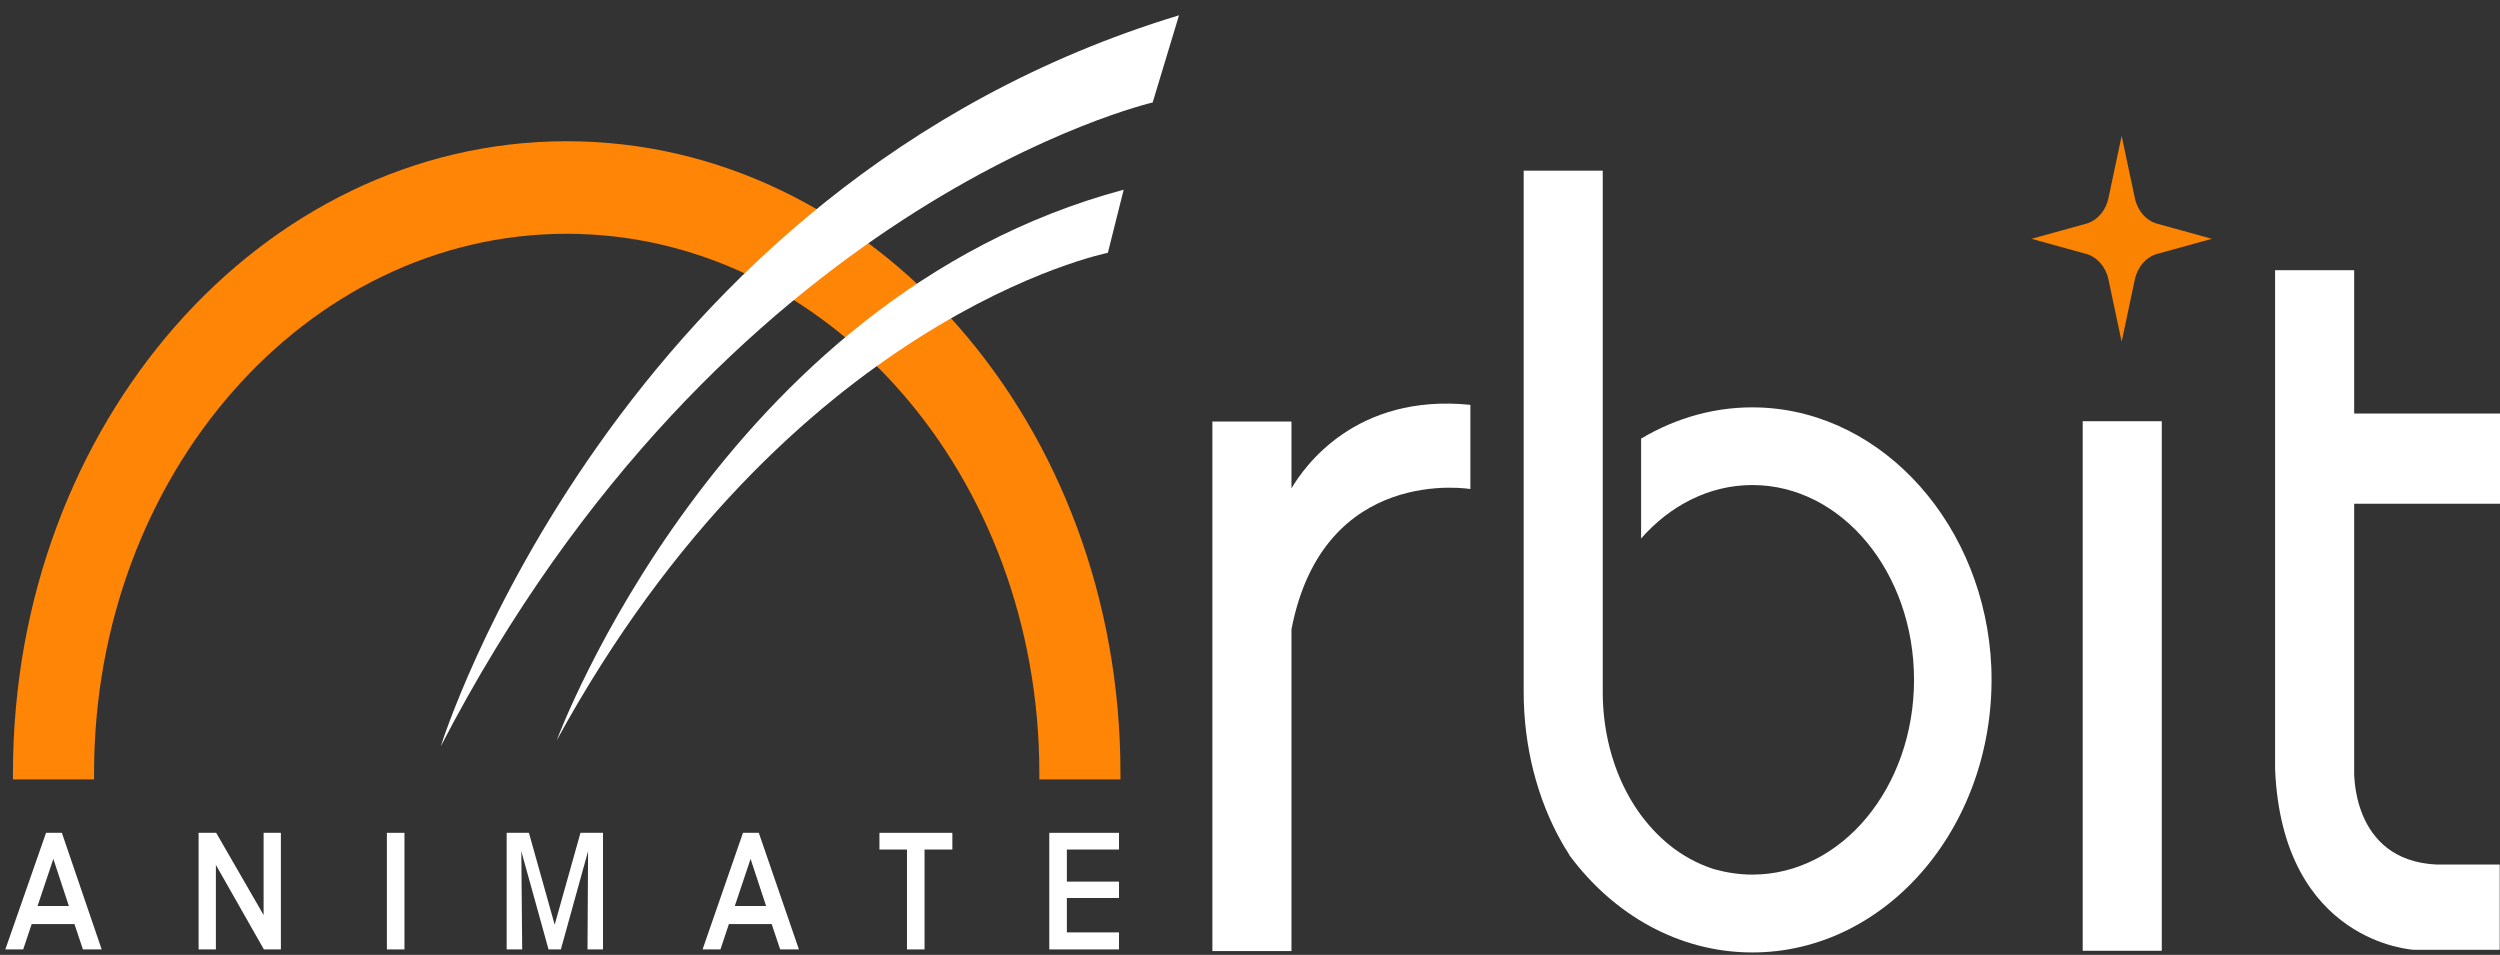
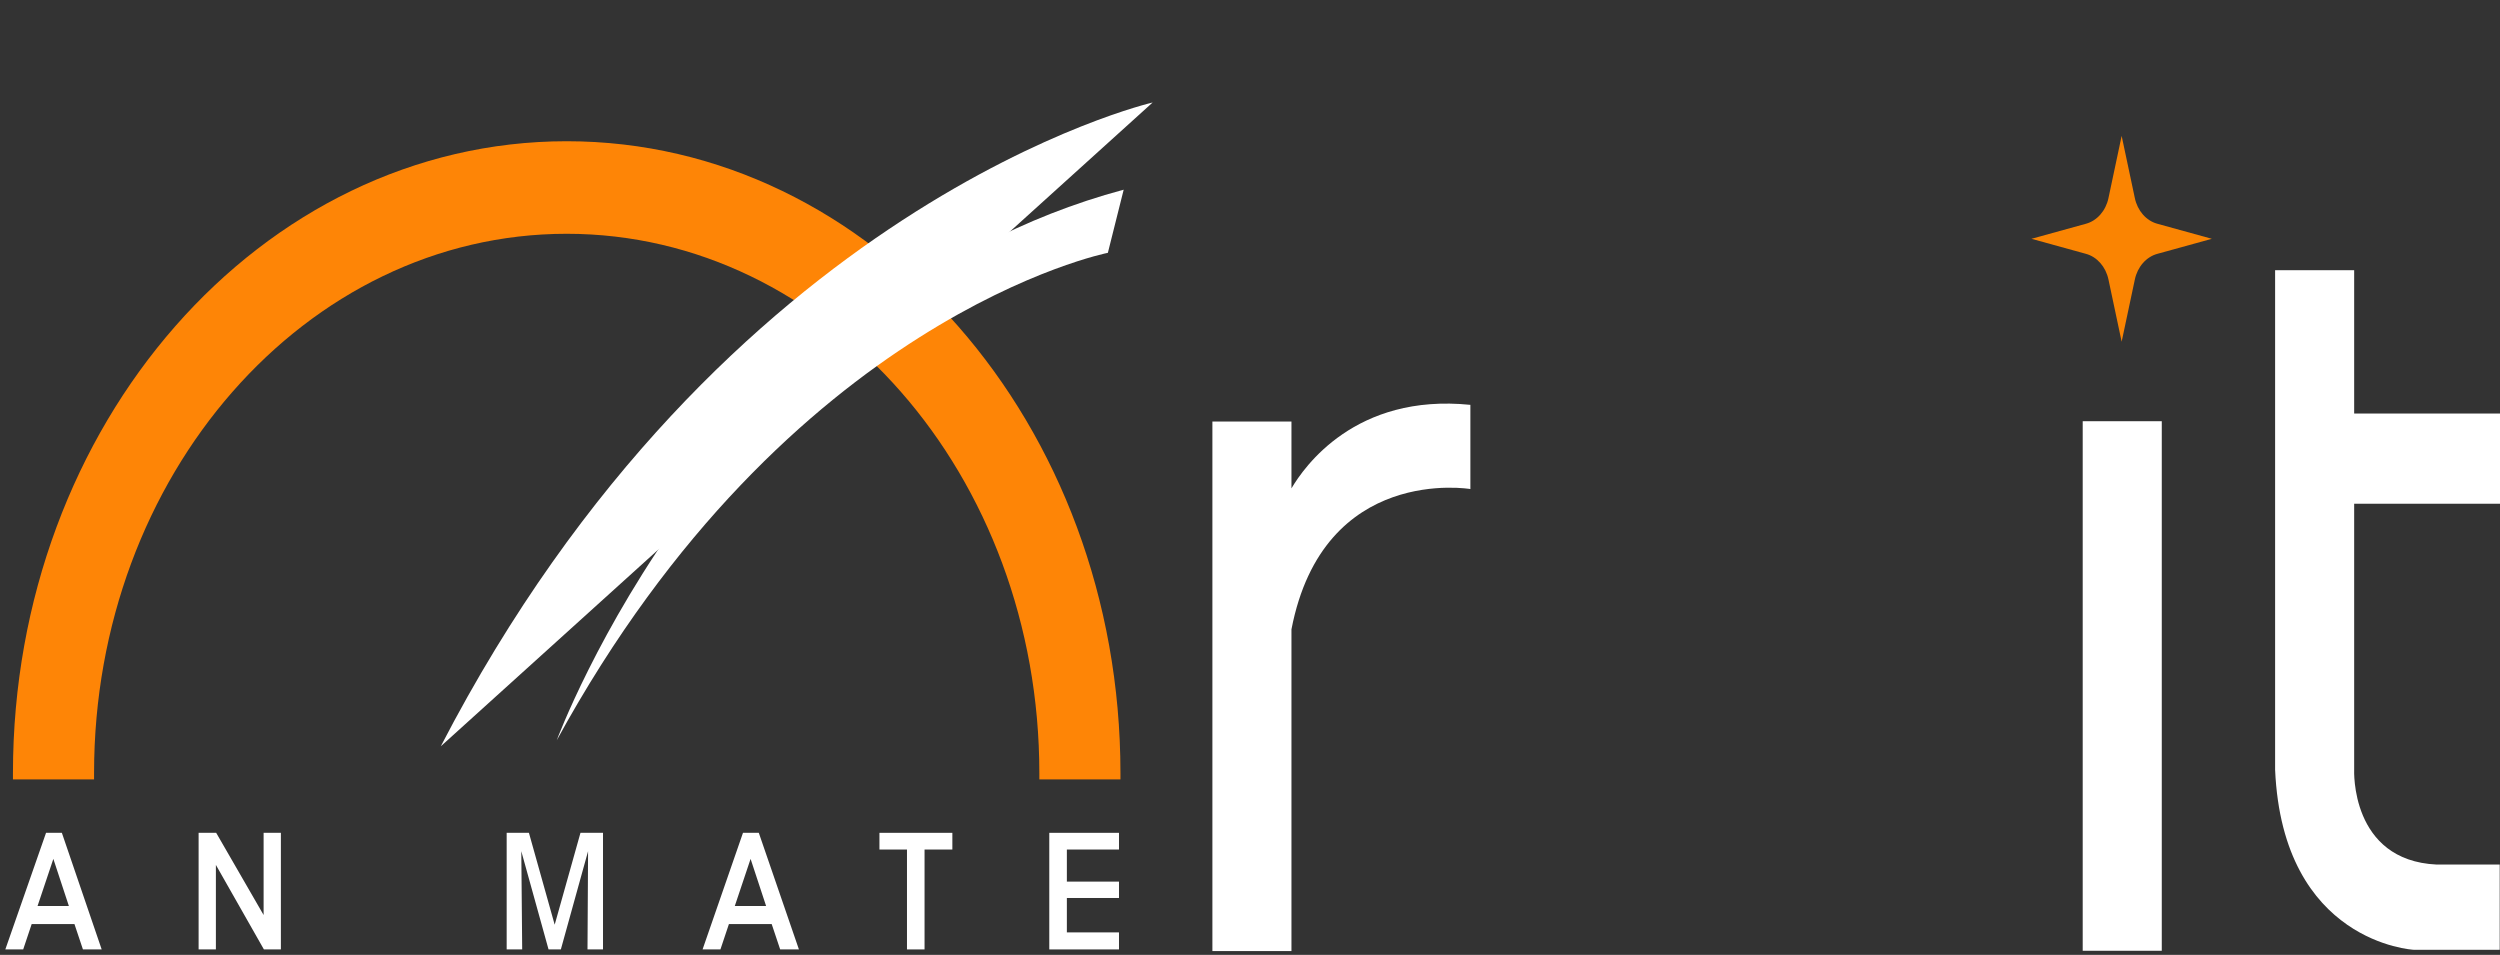
<svg xmlns="http://www.w3.org/2000/svg" width="144" height="55" viewBox="0 0 144 55" fill="none">
  <rect x="0" y="0" width="144" height="55" fill="#333333" stroke="none" />
  <path d="M124.518 24.262H119.964V54.764H124.518V24.262Z" fill="white" />
-   <path d="M101.393 23.473C98.913 23.377 96.569 24.05 94.528 25.263V31.017C96.198 29.112 98.458 27.938 100.938 27.938C106.082 27.938 110.248 32.961 110.248 39.157C110.248 45.354 106.082 50.377 100.938 50.377C100.179 50.377 99.453 50.261 98.745 50.069C96.754 49.434 95.371 48.144 94.393 46.778C93.027 44.834 92.318 42.371 92.318 39.869V9.829H87.764V39.85C87.764 42.948 88.523 46.027 90.007 48.606C90.075 48.741 90.159 48.856 90.244 48.991C90.311 49.087 90.362 49.184 90.412 49.28C92.942 52.686 96.704 54.861 100.938 54.861C108.747 54.861 115.039 47.432 114.701 38.445C114.364 30.324 108.528 23.743 101.393 23.473Z" fill="white" />
  <path d="M74.388 28.13V24.282H69.834V54.783H74.388V36.251C76.227 26.726 84.694 28.169 84.694 28.169V23.319C78.066 22.646 75.114 26.899 74.388 28.13Z" fill="white" />
  <path d="M135.6 29.016H143.949H144V23.82H135.6V15.564H131.046V44.334C131.484 54.322 139.024 54.707 139.024 54.707H143.983V49.799H140.357C135.364 49.568 135.6 44.334 135.6 44.334V29.016Z" fill="white" />
  <path d="M121.448 11.407L122.207 7.828L122.966 11.407C123.118 12.139 123.624 12.716 124.265 12.889L127.402 13.755L124.265 14.621C123.624 14.794 123.118 15.372 122.966 16.103L122.207 19.682L121.448 16.103C121.296 15.372 120.79 14.794 120.149 14.621L117.012 13.755L120.149 12.889C120.79 12.716 121.296 12.139 121.448 11.407Z" fill="#FA8402" />
  <path d="M5.418 44.892C5.418 44.776 5.418 44.642 5.418 44.526C5.418 27.38 17.613 13.466 32.642 13.466C47.671 13.466 59.866 27.38 59.866 44.526C59.866 44.642 59.866 44.776 59.866 44.892H64.538C64.538 44.776 64.538 44.642 64.538 44.526C64.538 24.435 50.251 8.135 32.642 8.135C15.032 8.135 0.746 24.435 0.746 44.526C0.746 44.642 0.746 44.776 0.746 44.892H5.418Z" fill="#FE8506" />
-   <path d="M25.389 42.987C25.389 42.987 35.408 10.753 67.911 0.881L66.393 5.903C66.393 5.903 41.632 11.619 25.389 42.987Z" fill="white" />
+   <path d="M25.389 42.987L66.393 5.903C66.393 5.903 41.632 11.619 25.389 42.987Z" fill="white" />
  <path d="M32.069 42.64C32.069 42.64 41.48 17.161 64.724 10.926L63.813 14.563C63.813 14.563 45.427 18.2 32.069 42.64Z" fill="white" />
  <path d="M31.95 53.263L30.466 47.971H29.184V54.687H30.078L30.027 49.029L31.596 54.687H32.305L33.873 49.029L33.84 54.687H34.733V47.971H33.435L31.95 53.263Z" fill="white" />
  <path d="M50.656 48.933H52.242V54.687H53.254V48.933H54.856V47.971H50.656V48.933Z" fill="white" />
  <path d="M64.454 48.933V47.971H60.439V54.687H64.454V53.706H61.451V51.724H64.454V50.781H61.451V48.933H64.454Z" fill="white" />
  <path d="M43.707 47.971H42.796L40.468 54.687H41.497L41.986 53.225H44.449L44.938 54.687H46.018L43.707 47.971ZM42.324 52.186L43.234 49.472L44.128 52.186H42.324Z" fill="white" />
  <path d="M3.563 47.971H2.652L0.307 54.687H1.336L1.825 53.225H4.288L4.777 54.687H5.857L3.563 47.971ZM2.163 52.186L3.073 49.472L3.967 52.186H2.163Z" fill="white" />
  <path d="M15.184 52.705L12.452 47.971H11.44V54.687H12.435V49.819L15.201 54.687H16.179V47.971H15.184V52.705Z" fill="white" />
-   <path d="M23.297 47.971H22.285V54.687H23.297V47.971Z" fill="white" />
</svg>